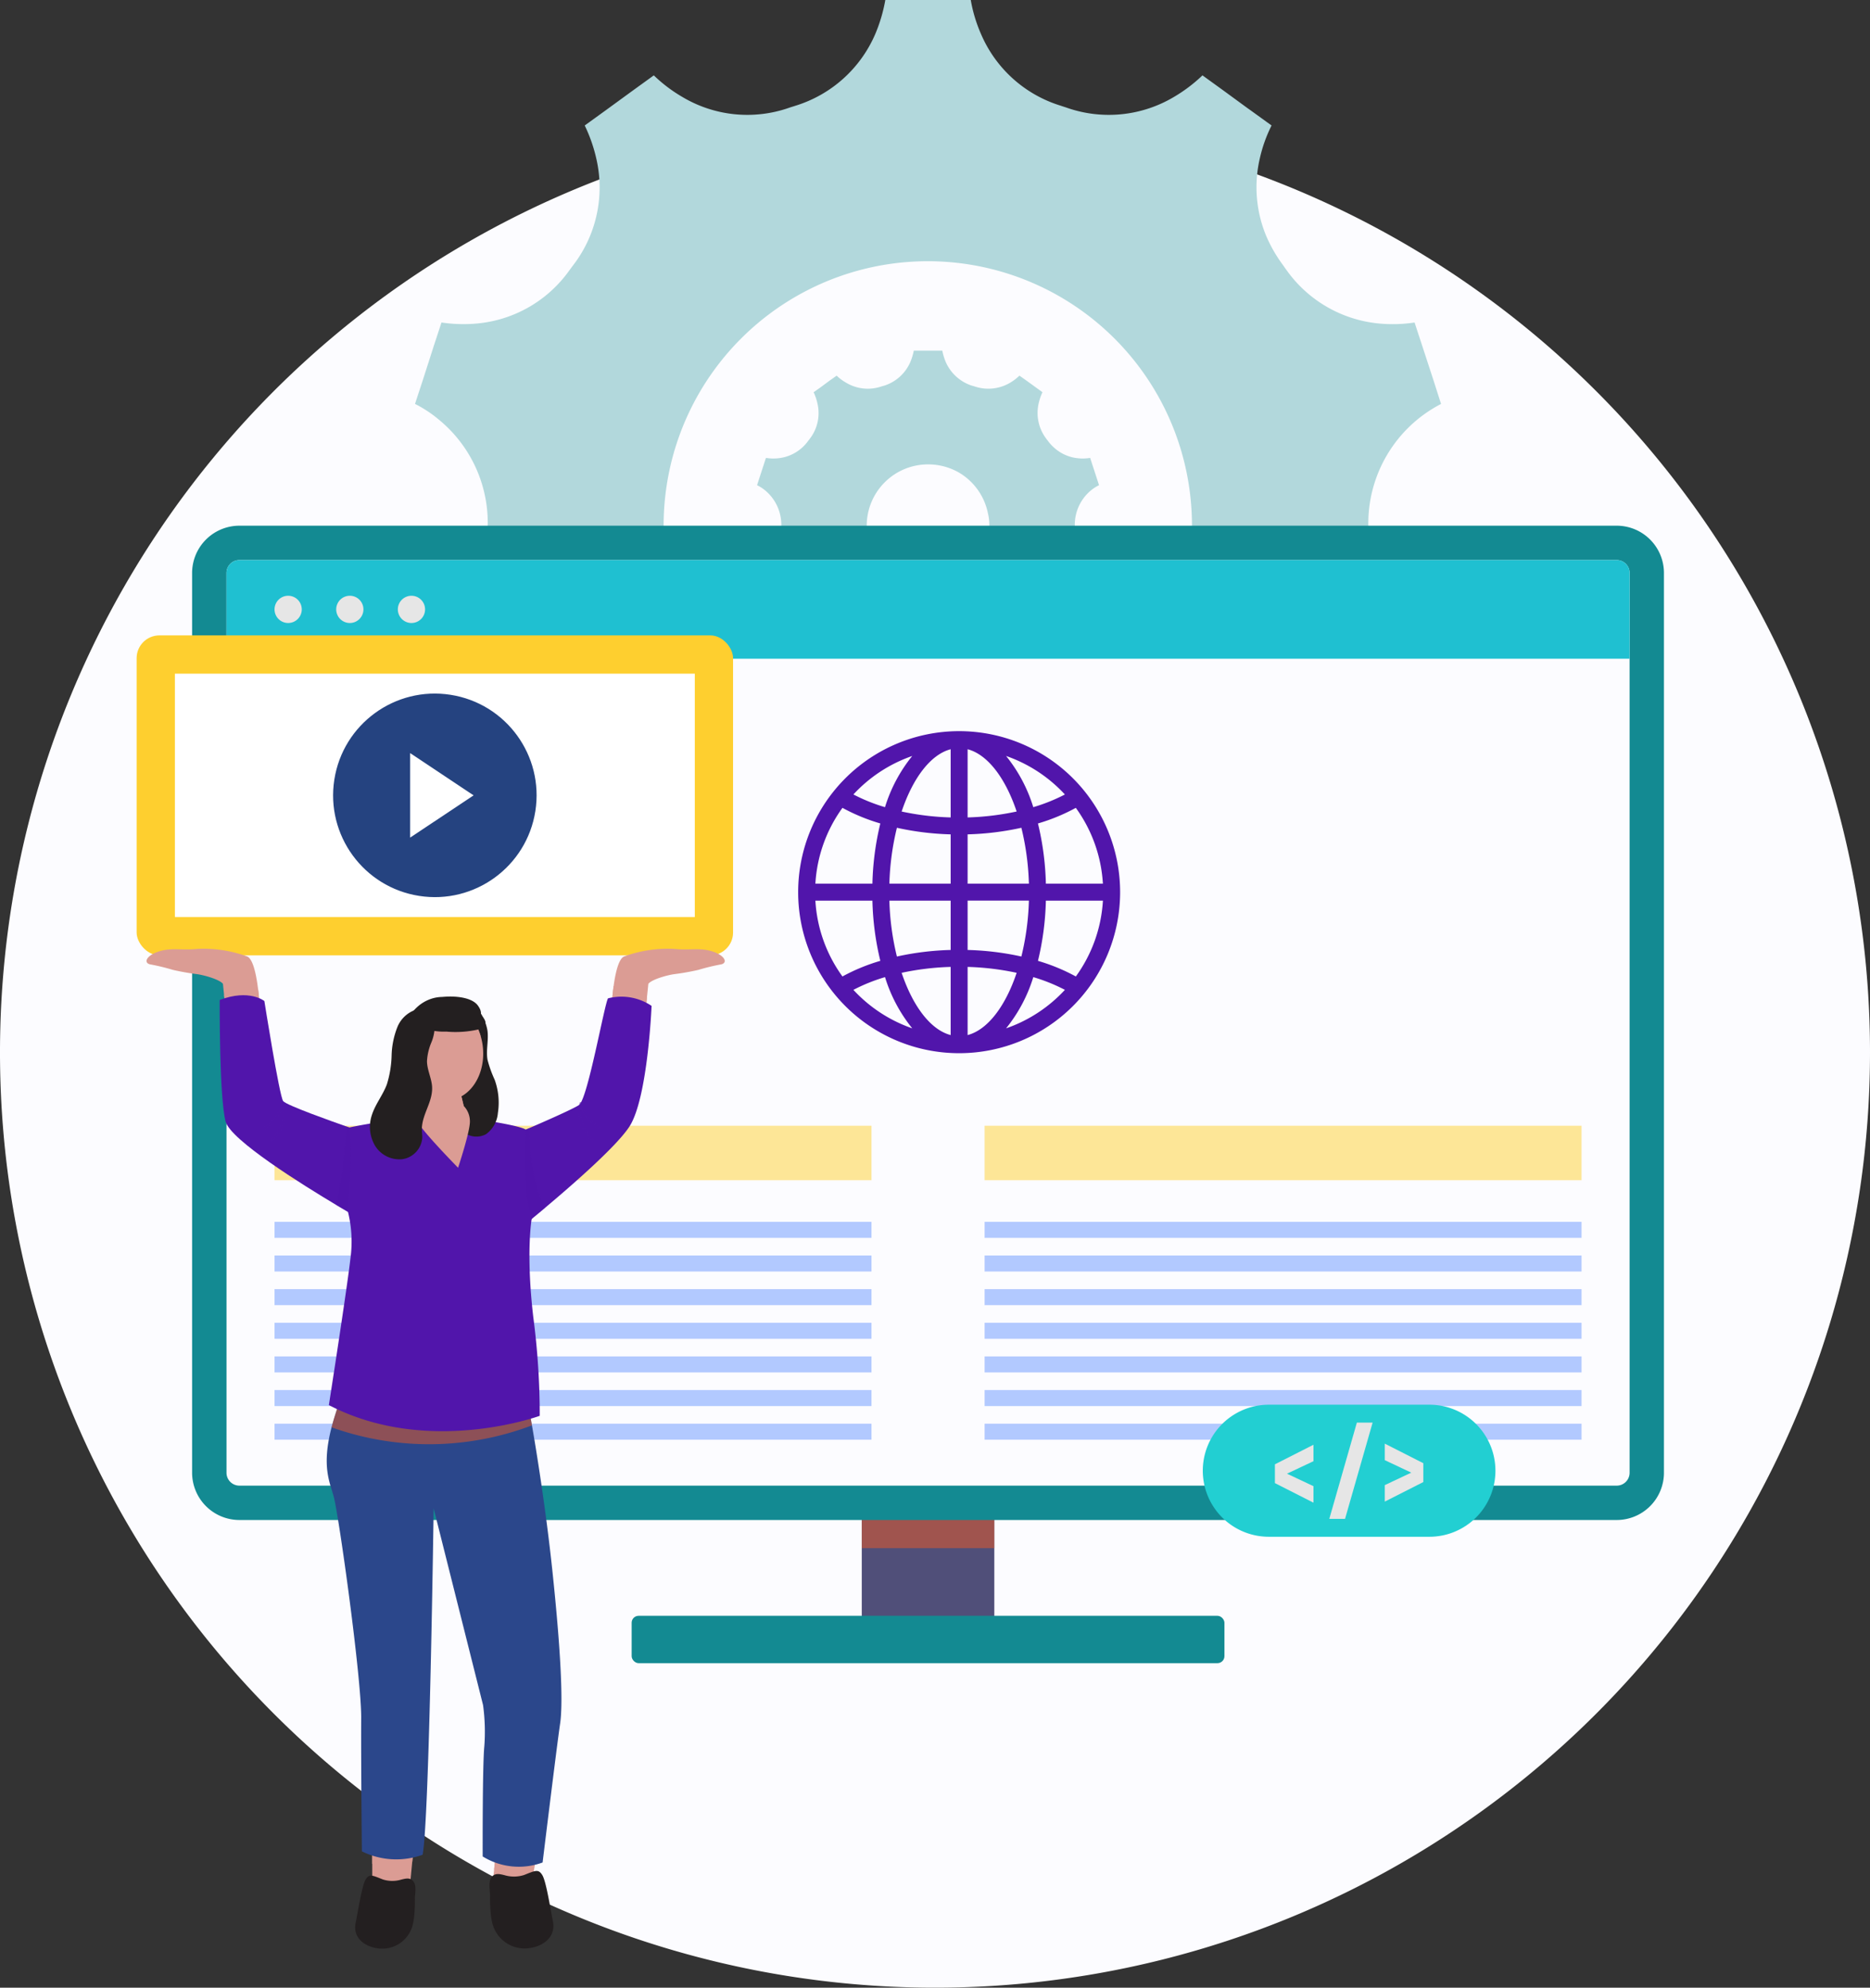
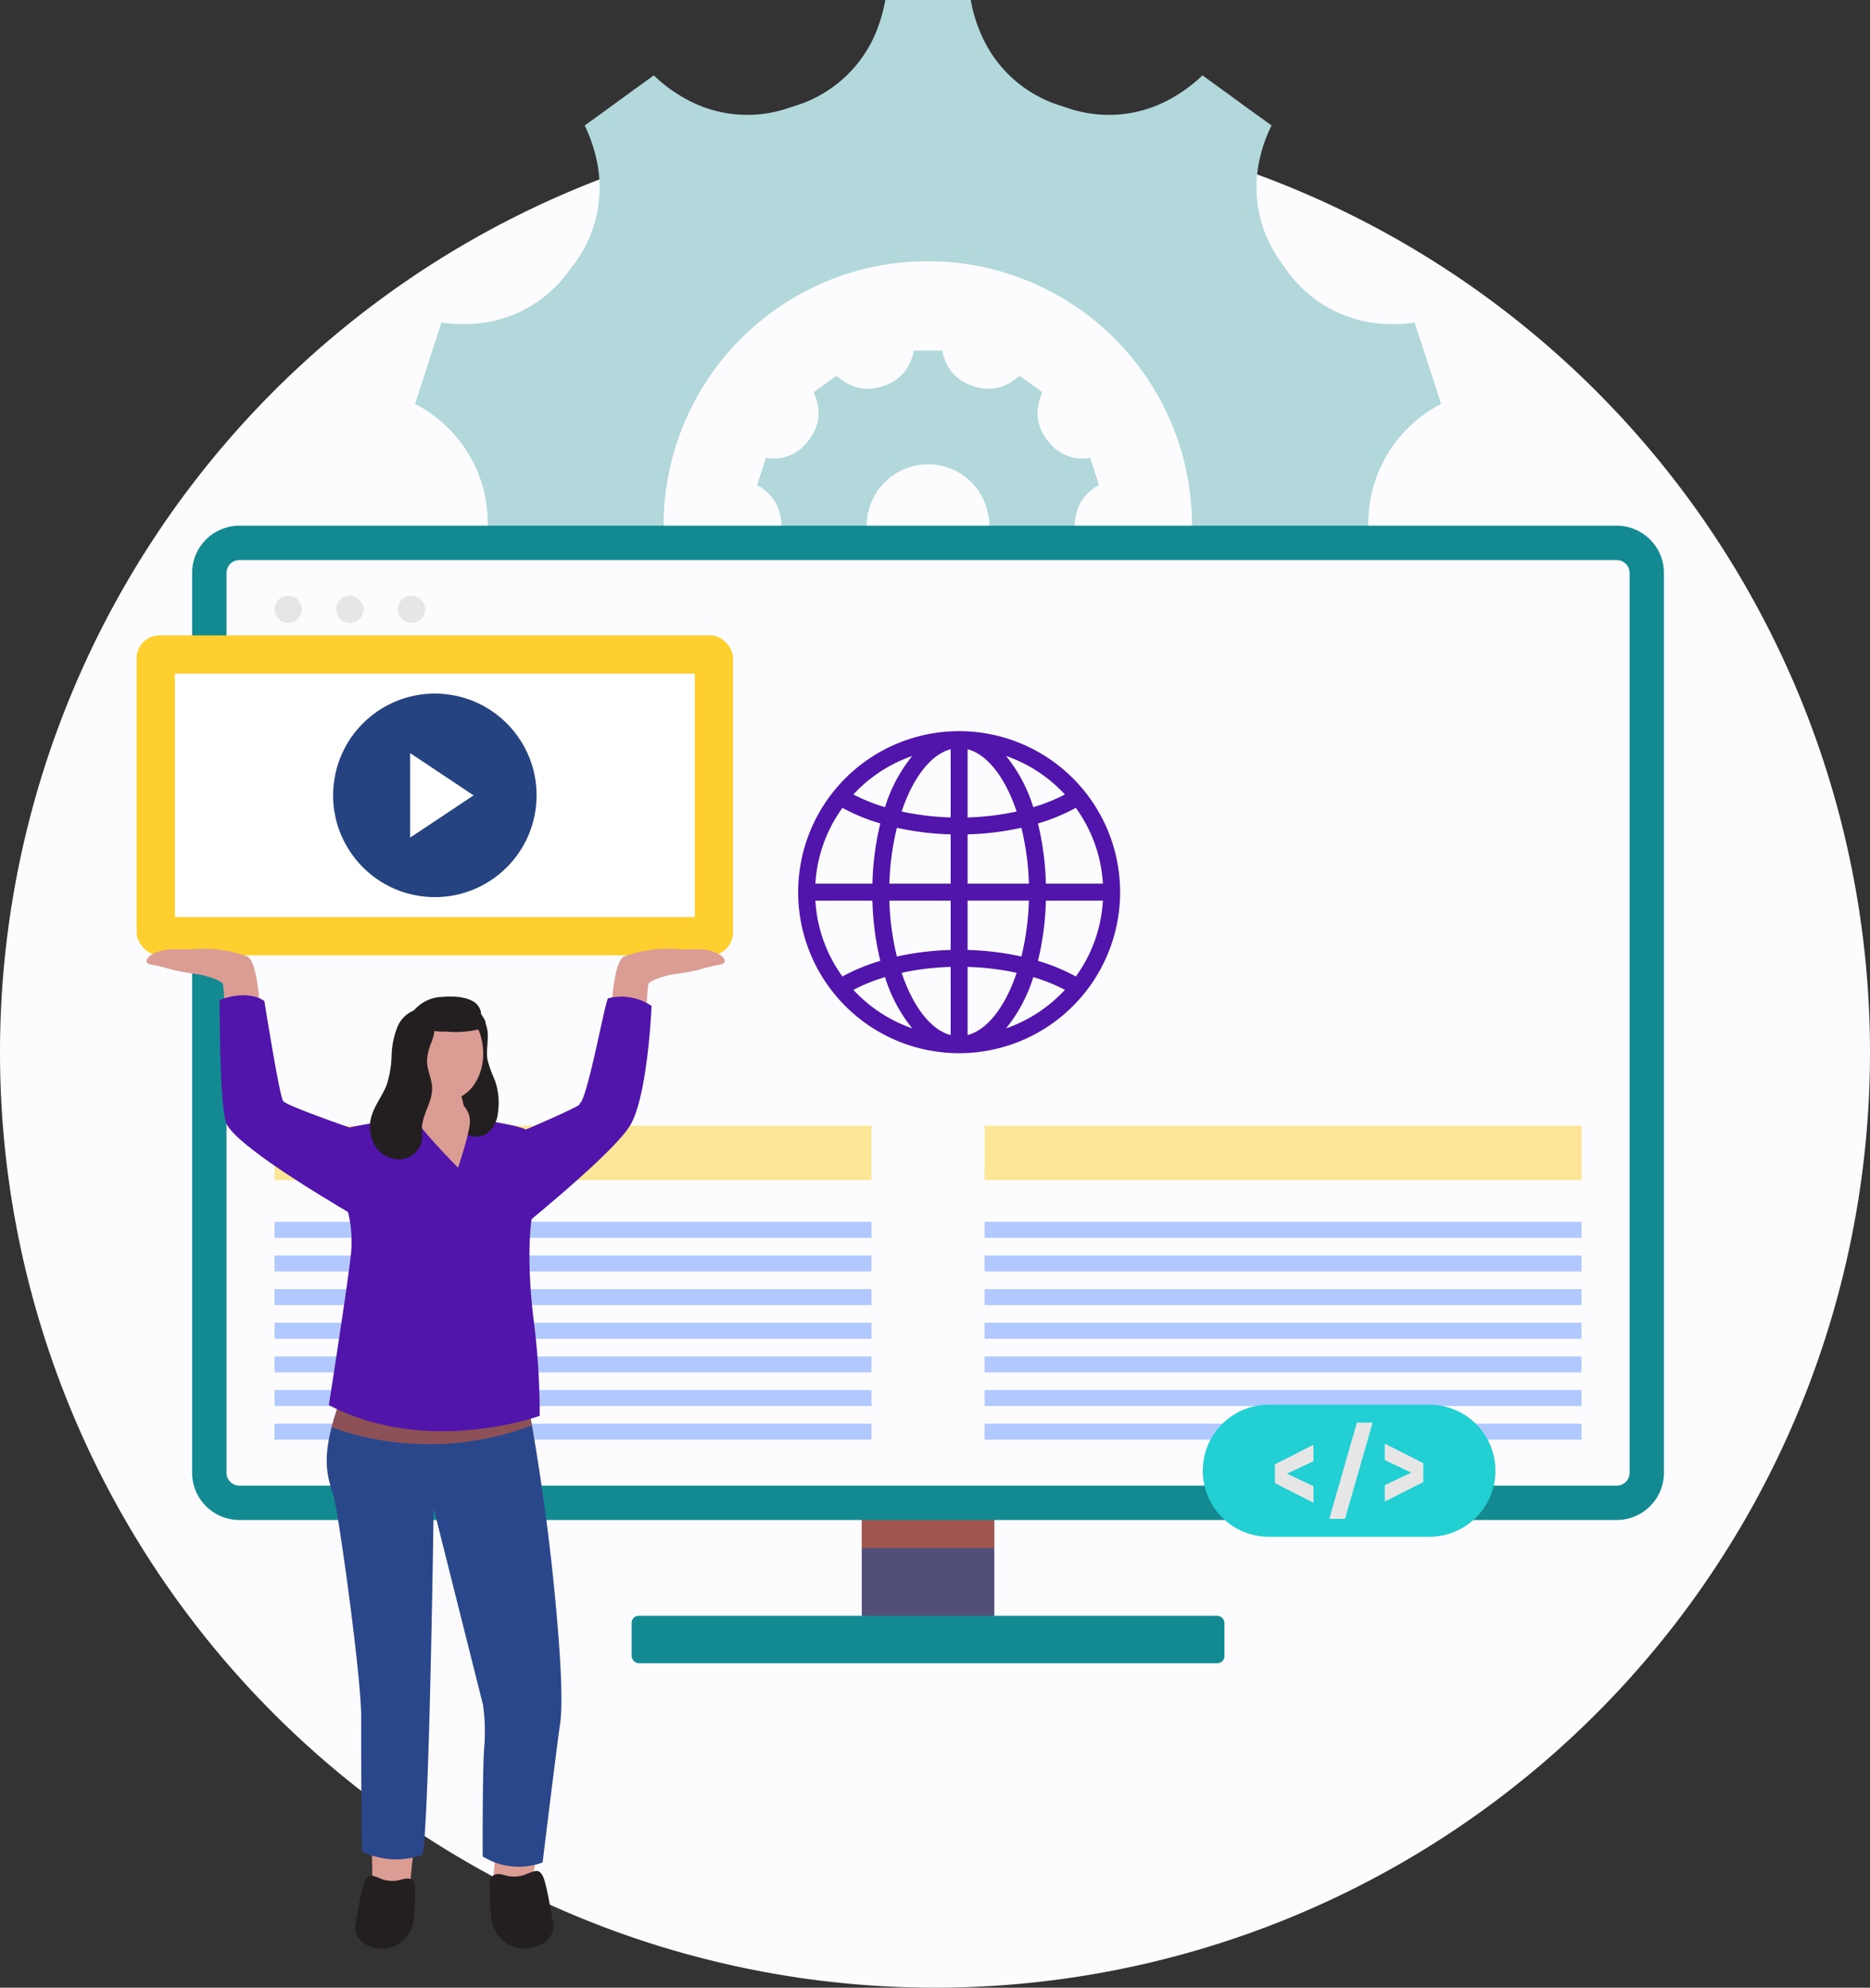
<svg xmlns="http://www.w3.org/2000/svg" width="328.31" height="348.872" viewBox="0 0 328.31 348.872">
  <rect x="0" y="0" width="328.31" height="348.872" fill="#333333" stroke="none" />
  <g id="Grupo_16048" data-name="Grupo 16048" transform="translate(6503.083 -3666.452)">
    <path id="Trazado_13582" data-name="Trazado 13582" d="M602.733,203.9A164.155,164.155,0,1,1,438.579,39.743,164.153,164.153,0,0,1,602.733,203.9Z" transform="translate(-6777.506 3647.271)" fill="#fcfcff" />
    <g id="Grupo_15769" data-name="Grupo 15769" transform="translate(-6479.095 3666.452)">
      <g id="Grupo_15752" data-name="Grupo 15752" transform="translate(48.874 0)">
        <g id="Grupo_15751" data-name="Grupo 15751" transform="translate(0 0)">
          <path id="Trazado_13539" data-name="Trazado 13539" d="M444.516,296.179V296a23.6,23.6,0,0,1,12.768-21.279l-1.348-4.221-1.915-5.853-1.383-4.219a25.652,25.652,0,0,1-6.243.176,22.505,22.505,0,0,1-16.279-9.434c-.248-.319-.461-.674-.709-.993a24.87,24.87,0,0,1-2.873-5.073,22.256,22.256,0,0,1-1.1-13.336,25.141,25.141,0,0,1,2.094-5.922l-3.583-2.589-.745-.531-4.221-3.086-3.582-2.589a27.138,27.138,0,0,1-4.965,3.761,22.339,22.339,0,0,1-18.763,1.949c-.39-.142-.78-.248-1.17-.39a22.343,22.343,0,0,1-13.974-12.556,25.871,25.871,0,0,1-1.809-5.994h-15a27.522,27.522,0,0,1-1.773,5.994,22.434,22.434,0,0,1-13.974,12.556c-.425.142-.816.248-1.206.39a22.258,22.258,0,0,1-18.727-1.949,25.963,25.963,0,0,1-4.965-3.761l-3.582,2.589-4.965,3.618-3.583,2.589A26.877,26.877,0,0,1,309,231.769a22.374,22.374,0,0,1-3.937,18.409c-.248.318-.5.673-.745.993A22.371,22.371,0,0,1,288.07,260.6a26.01,26.01,0,0,1-6.278-.176l-1.383,4.219-1.879,5.853-1.383,4.221a21.344,21.344,0,0,1,4.15,2.731A23.432,23.432,0,0,1,289.914,296v.179a23.432,23.432,0,0,1-8.617,18.548,21.344,21.344,0,0,1-4.15,2.731l1.383,4.221,1.879,5.816,1.383,4.222a27.939,27.939,0,0,1,6.278-.142,22.261,22.261,0,0,1,16.244,9.434,1.265,1.265,0,0,1,.248.355,7.738,7.738,0,0,1,.5.637A22.372,22.372,0,0,1,309,360.409a27.447,27.447,0,0,1-.922,3.158,19.487,19.487,0,0,1-1.136,2.766l3.583,2.589,4.965,3.618,3.582,2.589a26.038,26.038,0,0,1,4.965-3.8,22.376,22.376,0,0,1,18.727-1.915c.39.142.781.248,1.206.39a22.332,22.332,0,0,1,13.974,12.556,26.96,26.96,0,0,1,1.773,5.994h15a25.368,25.368,0,0,1,1.809-5.994A22.242,22.242,0,0,1,390.5,369.808c.39-.142.78-.248,1.206-.39a22.39,22.39,0,0,1,18.727,1.915,27.219,27.219,0,0,1,4.965,3.8l3.582-2.589,4.965-3.618,3.583-2.589a26.339,26.339,0,0,1-2.094-5.923A22.519,22.519,0,0,1,429.406,342c.248-.354.461-.673.709-.993a22.4,22.4,0,0,1,16.279-9.434,27.561,27.561,0,0,1,6.243.142l1.383-4.222,1.915-5.816,1.348-4.221a23.6,23.6,0,0,1-12.768-21.279Zm-77.282,46.249a46.379,46.379,0,1,1,46.319-46.356A46.142,46.142,0,0,1,367.233,342.428Z" transform="translate(-277.146 -203.822)" fill="#b2d8dc" />
          <path id="Trazado_13540" data-name="Trazado 13540" d="M381.635,284.479v-.036a7.842,7.842,0,0,1,2.872-6.207,7.551,7.551,0,0,1,1.383-.887l-.461-1.418-.637-1.951-.461-1.419a7.767,7.767,0,0,1-2.058.07,7.315,7.315,0,0,1-4.327-1.915,7.473,7.473,0,0,1-1.1-1.24,1.985,1.985,0,0,1-.248-.319,7.469,7.469,0,0,1-1.312-6.137,9.343,9.343,0,0,1,.673-1.986l-1.17-.851-.248-.178-1.419-1.028-1.206-.851a8.946,8.946,0,0,1-1.631,1.242,7.5,7.5,0,0,1-6.277.637c-.107-.036-.249-.07-.391-.106a7.557,7.557,0,0,1-4.646-4.186,10.316,10.316,0,0,1-.6-1.985h-5a10.312,10.312,0,0,1-.6,1.985,7.464,7.464,0,0,1-4.646,4.186c-.142.036-.284.07-.391.106a7.4,7.4,0,0,1-6.241-.637,8.162,8.162,0,0,1-1.667-1.242l-1.206.851-1.631,1.206-1.206.851a9.279,9.279,0,0,1,.673,1.986,7.342,7.342,0,0,1-1.312,6.137,1.986,1.986,0,0,1-.248.319,7.405,7.405,0,0,1-5.392,3.155,7.972,7.972,0,0,1-2.092-.07l-.461,1.419-.637,1.951-.461,1.418a7.549,7.549,0,0,1,1.383.887,7.842,7.842,0,0,1,2.872,6.207v.036a7.842,7.842,0,0,1-2.872,6.207,7.618,7.618,0,0,1-1.383.887l.461,1.418.637,1.951.461,1.383a10.157,10.157,0,0,1,2.092-.036,7.293,7.293,0,0,1,5.392,3.158l.106.106c.036.072.106.142.142.212a7.342,7.342,0,0,1,1.312,6.137,9.244,9.244,0,0,1-.673,1.985l1.206.852,1.631,1.206.071.036,1.134.815a8.114,8.114,0,0,1,1.667-1.24,7.4,7.4,0,0,1,6.241-.64c.107.036.249.072.391.107a7.465,7.465,0,0,1,4.646,4.185,9.923,9.923,0,0,1,.6,2.022h5a9.927,9.927,0,0,1,.6-2.022,7.559,7.559,0,0,1,4.646-4.185l.425-.107a7.431,7.431,0,0,1,6.243.64,8.887,8.887,0,0,1,1.631,1.24l1.206-.851,1.667-1.206,1.17-.852a9.308,9.308,0,0,1-.673-1.985,7.469,7.469,0,0,1,1.312-6.137,1.923,1.923,0,0,1,.248-.318,7.362,7.362,0,0,1,5.426-3.158,9.876,9.876,0,0,1,2.058.036l.461-1.383.637-1.951.461-1.418a7.619,7.619,0,0,1-1.383-.887A7.842,7.842,0,0,1,381.635,284.479Zm-25.749,10.747a9.079,9.079,0,0,1-2.2-.249,10.728,10.728,0,0,1-8.583-10.534A10.77,10.77,0,0,1,355.886,273.7a10.9,10.9,0,0,1,5.319,1.383,10.75,10.75,0,0,1,5.179,7.2,8.8,8.8,0,0,1,.248,2.164A10.77,10.77,0,0,1,355.886,295.226Z" transform="translate(-265.799 -192.193)" fill="#b2d8dc" />
        </g>
      </g>
      <g id="Grupo_15761" data-name="Grupo 15761" transform="translate(9.739 92.268)">
        <g id="Grupo_15760" data-name="Grupo 15760">
          <rect id="Rectángulo_2785" data-name="Rectángulo 2785" width="23.271" height="35.587" transform="translate(117.571 161.67)" fill="#504f79" />
          <rect id="Rectángulo_2786" data-name="Rectángulo 2786" width="23.271" height="17.793" transform="translate(117.571 161.67)" fill="#f15a24" opacity="0.5" style="mix-blend-mode: multiply;isolation: isolate" />
          <path id="Trazado_13541" data-name="Trazado 13541" d="M399.307,195.709V353.627a8.3,8.3,0,0,1-8.291,8.3H149.2a8.31,8.31,0,0,1-8.3-8.3V195.709a8.311,8.311,0,0,1,8.3-8.3H391.017A8.3,8.3,0,0,1,399.307,195.709Z" transform="translate(-140.9 -187.408)" fill="#138a92" />
          <path id="Trazado_13542" data-name="Trazado 13542" d="M392.135,194.569V352.487a2.263,2.263,0,0,1-2.26,2.269H148.058a2.263,2.263,0,0,1-2.26-2.269V194.569a2.268,2.268,0,0,1,2.26-2.27H389.875A2.268,2.268,0,0,1,392.135,194.569Z" transform="translate(-139.759 -186.268)" fill="#fcfcff" />
          <rect id="Rectángulo_2787" data-name="Rectángulo 2787" width="104.074" height="8.312" rx="1.223" transform="translate(77.169 191.333)" fill="#138a92" />
-           <path id="Trazado_13543" data-name="Trazado 13543" d="M392.135,194.569v15.046H145.8V194.569a2.268,2.268,0,0,1,2.26-2.27H389.875A2.268,2.268,0,0,1,392.135,194.569Z" transform="translate(-139.759 -186.268)" fill="#1fc0d1" />
          <g id="Grupo_15753" data-name="Grupo 15753" transform="translate(14.474 12.299)">
            <path id="Trazado_13544" data-name="Trazado 13544" d="M157.418,199.773a2.39,2.39,0,1,1-2.39-2.39A2.389,2.389,0,0,1,157.418,199.773Z" transform="translate(-152.639 -197.383)" fill="#e6e6e6" />
            <path id="Trazado_13545" data-name="Trazado 13545" d="M166.2,199.773a2.39,2.39,0,1,1-2.39-2.39A2.389,2.389,0,0,1,166.2,199.773Z" transform="translate(-150.594 -197.383)" fill="#e6e6e6" />
            <path id="Trazado_13546" data-name="Trazado 13546" d="M174.975,199.773a2.39,2.39,0,1,1-2.39-2.39A2.388,2.388,0,0,1,174.975,199.773Z" transform="translate(-148.548 -197.383)" fill="#e6e6e6" />
          </g>
          <g id="Grupo_15756" data-name="Grupo 15756" transform="translate(14.474 105.319)" opacity="0.5" style="mix-blend-mode: multiply;isolation: isolate">
            <g id="Grupo_15755" data-name="Grupo 15755">
              <g id="Grupo_15754" data-name="Grupo 15754">
                <rect id="Rectángulo_2788" data-name="Rectángulo 2788" width="104.804" height="9.559" fill="#fecf2f" />
              </g>
              <rect id="Rectángulo_2789" data-name="Rectángulo 2789" width="104.804" height="2.812" transform="translate(0 16.869)" fill="#6795ff" />
              <rect id="Rectángulo_2790" data-name="Rectángulo 2790" width="104.804" height="2.811" transform="translate(0 22.773)" fill="#6795ff" />
              <rect id="Rectángulo_2791" data-name="Rectángulo 2791" width="104.804" height="2.812" transform="translate(0 28.677)" fill="#6795ff" />
              <rect id="Rectángulo_2792" data-name="Rectángulo 2792" width="104.804" height="2.812" transform="translate(0 34.581)" fill="#6795ff" />
              <rect id="Rectángulo_2793" data-name="Rectángulo 2793" width="104.804" height="2.812" transform="translate(0 40.486)" fill="#6795ff" />
              <rect id="Rectángulo_2794" data-name="Rectángulo 2794" width="104.804" height="2.812" transform="translate(0 46.39)" fill="#6795ff" />
              <rect id="Rectángulo_2795" data-name="Rectángulo 2795" width="104.804" height="2.812" transform="translate(0 52.294)" fill="#6795ff" />
            </g>
          </g>
          <g id="Grupo_15759" data-name="Grupo 15759" transform="translate(139.138 105.319)" opacity="0.5" style="mix-blend-mode: multiply;isolation: isolate">
            <g id="Grupo_15758" data-name="Grupo 15758">
              <g id="Grupo_15757" data-name="Grupo 15757">
                <rect id="Rectángulo_2796" data-name="Rectángulo 2796" width="104.804" height="9.559" fill="#fecf2f" />
              </g>
              <rect id="Rectángulo_2797" data-name="Rectángulo 2797" width="104.804" height="2.812" transform="translate(0 16.869)" fill="#6795ff" />
              <rect id="Rectángulo_2798" data-name="Rectángulo 2798" width="104.804" height="2.811" transform="translate(0 22.773)" fill="#6795ff" />
              <rect id="Rectángulo_2799" data-name="Rectángulo 2799" width="104.804" height="2.812" transform="translate(0 28.677)" fill="#6795ff" />
              <rect id="Rectángulo_2800" data-name="Rectángulo 2800" width="104.804" height="2.812" transform="translate(0 34.581)" fill="#6795ff" />
              <rect id="Rectángulo_2801" data-name="Rectángulo 2801" width="104.804" height="2.812" transform="translate(0 40.486)" fill="#6795ff" />
              <rect id="Rectángulo_2802" data-name="Rectángulo 2802" width="104.804" height="2.812" transform="translate(0 46.39)" fill="#6795ff" />
              <rect id="Rectángulo_2803" data-name="Rectángulo 2803" width="104.804" height="2.812" transform="translate(0 52.294)" fill="#6795ff" />
            </g>
          </g>
        </g>
      </g>
      <path id="Trazado_13547" data-name="Trazado 13547" d="M255.531,216.656l-.073,0-.073,0a28.262,28.262,0,1,0,.146,0Zm1.414,18.114a49.8,49.8,0,0,0,9.44-1.155,46.474,46.474,0,0,1,1.321,9.812h-10.76Zm0-2.975V219.83c3.528.925,6.646,5.075,8.61,10.928A46.966,46.966,0,0,1,256.946,231.8ZM253.97,219.83V231.8a46.953,46.953,0,0,1-8.609-1.037C247.326,224.905,250.443,220.755,253.97,219.83Zm0,14.94v8.657H243.211a46.4,46.4,0,0,1,1.321-9.812A49.778,49.778,0,0,0,253.97,234.771Zm-13.738,8.657H230.219a25.141,25.141,0,0,1,4.754-13.31,33.5,33.5,0,0,0,6.648,2.74A49.515,49.515,0,0,0,240.232,243.428Zm0,2.975a49.493,49.493,0,0,0,1.39,10.569,33.551,33.551,0,0,0-6.65,2.741,25.129,25.129,0,0,1-4.753-13.31Zm2.979,0H253.97v8.657a49.774,49.774,0,0,0-9.439,1.154A46.376,46.376,0,0,1,243.211,246.4Zm10.759,11.632V270c-3.528-.925-6.645-5.074-8.609-10.928A46.95,46.95,0,0,1,253.97,258.035ZM256.946,270V258.035a46.963,46.963,0,0,1,8.61,1.036C263.592,264.925,260.473,269.074,256.946,270Zm0-14.939V246.4h10.76a46.453,46.453,0,0,1-1.321,9.811A49.8,49.8,0,0,0,256.946,255.06Zm13.739-8.657H280.7a25.129,25.129,0,0,1-4.753,13.31,33.581,33.581,0,0,0-6.65-2.741A49.493,49.493,0,0,0,270.685,246.4Zm0-2.975a49.515,49.515,0,0,0-1.39-10.571,33.495,33.495,0,0,0,6.648-2.74,25.129,25.129,0,0,1,4.753,13.31Zm3.338-15.657A31.1,31.1,0,0,1,268.476,230a26.743,26.743,0,0,0-4.777-8.989A25.355,25.355,0,0,1,274.023,227.771Zm-26.8-6.756A26.746,26.746,0,0,0,242.441,230a31.18,31.18,0,0,1-5.547-2.233A25.351,25.351,0,0,1,247.219,221.015Zm-10.326,41.046a30.97,30.97,0,0,1,5.549-2.234,26.724,26.724,0,0,0,4.782,8.992A25.365,25.365,0,0,1,236.892,262.061Zm26.8,6.758a26.722,26.722,0,0,0,4.78-8.992,30.946,30.946,0,0,1,5.55,2.234A25.373,25.373,0,0,1,263.7,268.819Z" transform="translate(-111.053 -88.326)" fill="#5115ab" />
      <g id="Grupo_15766" data-name="Grupo 15766" transform="translate(0 111.522)">
        <rect id="Rectángulo_2804" data-name="Rectángulo 2804" width="104.714" height="56.15" rx="4" transform="translate(104.714 56.15) rotate(180)" fill="#fecf2f" />
        <path id="Trazado_13548" data-name="Trazado 13548" d="M166.55,374.859v6.9c1.947.887,6.64.531,6.64.531l.382-4.053.319-3.382Z" transform="translate(-125.185 -162.985)" fill="#db9c94" />
        <path id="Trazado_13549" data-name="Trazado 13549" d="M166.55,374.859v3.734a14.333,14.333,0,0,0,7.022-.351l.319-3.382Z" transform="translate(-125.185 -162.985)" fill="#db9c94" style="mix-blend-mode: multiply;isolation: isolate" />
        <path id="Trazado_13550" data-name="Trazado 13550" d="M183.733,382.065l4.013,1.34,3.069-2.266.145-1.16.462-3.708.335-2.686s-7.458-.85-7.27-.566a13.875,13.875,0,0,1-.1,2.364c-.12,1.449-.3,3.282-.44,4.661C183.824,381.219,183.733,382.065,183.733,382.065Z" transform="translate(-121.181 -163.427)" fill="#db9c94" />
        <path id="Trazado_13551" data-name="Trazado 13551" d="M183.905,379.587a16.134,16.134,0,0,0,7.016-.065l.462-3.708-7.038-.888C184.226,376.375,184.044,378.208,183.905,379.587Z" transform="translate(-121.141 -162.969)" fill="#db9c94" style="mix-blend-mode: multiply;isolation: isolate" />
        <path id="Trazado_13552" data-name="Trazado 13552" d="M168.252,392.353a5.507,5.507,0,0,0,6-4.26,11.576,11.576,0,0,0,.207-1.212l0,0a25.9,25.9,0,0,0,.143-3.256c0-.908.383-2.378-.361-3.157-.559-.581-1.266-.381-1.969-.219a5.506,5.506,0,0,1-3.3-.009c-1.907-.761-2.359-1-2.988-.033s-1.247,4.928-1.767,7.594c-.006.038-.014.075-.021.111C163.672,390.572,165.911,392.1,168.252,392.353Z" transform="translate(-125.751 -161.887)" fill="#231f20" />
        <path id="Trazado_13554" data-name="Trazado 13554" d="M190.08,392.469a5.842,5.842,0,0,1-6.365-4.52,12.227,12.227,0,0,1-.219-1.286l0,0a27.421,27.421,0,0,1-.153-3.455c0-.963-.407-2.524.385-3.35.592-.616,1.343-.4,2.089-.232a5.844,5.844,0,0,0,3.5-.01c2.025-.806,2.5-1.058,3.17-.035s1.323,5.229,1.874,8.058l.023.117C194.941,390.58,192.565,392.2,190.08,392.469Z" transform="translate(-121.296 -162.042)" fill="#231f20" />
        <path id="Trazado_13556" data-name="Trazado 13556" d="M161.3,329.2c.9,3.317,4.873,31.777,4.823,38.889s.118,23.357.118,23.357a13.639,13.639,0,0,0,10.664.6c1.2-6.24,1.935-60.8,1.935-60.8l8.677,34.532a34.7,34.7,0,0,1,.221,7.235c-.339,3.382-.289,19.329-.289,19.329a12.048,12.048,0,0,0,10.522,1.057s2.489-20.437,3.073-24.363.042-13.632-1.371-26.965c-1.122-10.608-2.84-21.272-3.573-25.391-.186-1.059-.309-1.684-.339-1.766l-9.641.55-22.923-5.15a54.06,54.06,0,0,0-2.281,6.712C159.139,323.914,160.6,326.592,161.3,329.2Z" transform="translate(-126.695 -178.025)" fill="#2b478b" />
        <path id="Trazado_13557" data-name="Trazado 13557" d="M160.759,317.024a50.938,50.938,0,0,0,35.184-.346c-.186-1.059-.31-1.684-.339-1.766l-9.641.55-22.923-5.15A54.061,54.061,0,0,0,160.759,317.024Z" transform="translate(-126.534 -178.025)" fill="#f15a24" opacity="0.5" style="mix-blend-mode: multiply;isolation: isolate" />
        <path id="Trazado_13558" data-name="Trazado 13558" d="M154.247,257.573l-5.854,1.7-.317-3.059-.25-2.417c-.566-.756-3.21-1.512-4.531-1.7a42.238,42.238,0,0,1-4.25-.751,37.815,37.815,0,0,0-3.87-.944c-1.322-.189-.944-1.512,1.322-2.266s3.965-.189,6.8-.472a22.33,22.33,0,0,1,8.78,1.322c.99.418,1.549,2.991,1.85,5.214h0C154.172,256,154.247,257.573,154.247,257.573Z" transform="translate(-132.673 -192.636)" fill="#db9c94" />
        <path id="Trazado_13559" data-name="Trazado 13559" d="M151.674,256.224l-5.854,1.7-.365-3.525c1.344-.771,4.14-1.007,5.968-1.007h0A24.491,24.491,0,0,1,151.674,256.224Z" transform="translate(-130.1 -191.288)" fill="#db9c94" style="mix-blend-mode: multiply;isolation: isolate" />
        <path id="Trazado_13560" data-name="Trazado 13560" d="M200.657,257.573l5.854,1.7.317-3.059.25-2.417c.566-.756,3.21-1.512,4.531-1.7a42.155,42.155,0,0,0,4.249-.751,37.914,37.914,0,0,1,3.872-.944c1.322-.189.944-1.512-1.322-2.266s-3.965-.189-6.8-.472a22.329,22.329,0,0,0-8.78,1.322c-.99.418-1.549,2.991-1.85,5.214h0C200.732,256,200.657,257.573,200.657,257.573Z" transform="translate(-117.237 -192.636)" fill="#db9c94" />
        <path id="Trazado_13561" data-name="Trazado 13561" d="M200.657,256.327l5.854,1.7.317-3.059a14.316,14.316,0,0,0-5.848-2.018h0C200.732,254.752,200.657,256.327,200.657,256.327Z" transform="translate(-117.237 -191.391)" fill="#db9c94" style="mix-blend-mode: multiply;isolation: isolate" />
        <path id="Trazado_13562" data-name="Trazado 13562" d="M186.107,280.055l2.832,14.257s1.378-1.11,3.392-2.8c4.625-3.879,12.594-10.806,14.832-14.294,3.211-5,3.872-21.151,3.872-21.151a9.5,9.5,0,0,0-7.648-1.322c-.661,1.133-3.588,17.752-5.1,18.728-1.249.806-6.823,3.226-8.715,4.042l-.634.27Z" transform="translate(-120.628 -191.04)" fill="#5115ab" />
        <path id="Trazado_13563" data-name="Trazado 13563" d="M186.107,275.7l2.832,14.257s1.378-1.11,3.392-2.8c-2.505-5.279-2.768-11.482-2.758-14l-.634.27Z" transform="translate(-120.628 -186.681)" fill="#5115ab" opacity="0.5" style="mix-blend-mode: multiply;isolation: isolate" />
        <path id="Trazado_13564" data-name="Trazado 13564" d="M145.87,276.42c.866,3.243,13.492,11.1,19.428,14.644,1.845,1.1,3.044,1.785,3.044,1.785l3.4-13.6-4.155-1.794s-.2-.069-.551-.192c-2.231-.778-10.49-3.7-11.063-4.434-.661-.85-3.3-17.563-3.3-17.563s-2.644-2.171-7.837-.189C144.831,255.081,144.736,272.171,145.87,276.42Z" transform="translate(-130.246 -191.088)" fill="#5115ab" />
        <path id="Trazado_13565" data-name="Trazado 13565" d="M161.43,286.715c1.845,1.1,3.044,1.785,3.044,1.785l3.4-13.6-4.155-1.794s-.2-.069-.551-.192A91.436,91.436,0,0,1,161.43,286.715Z" transform="translate(-126.378 -186.738)" fill="#5115ab" opacity="0.5" style="mix-blend-mode: multiply;isolation: isolate" />
        <path id="Trazado_13566" data-name="Trazado 13566" d="M183.793,271.858c.756-.377,10.2,1.133,11.141,1.889,0,0-.655,10.657,1.046,15.673,0,0-1.046,5.856.277,17.186a132.092,132.092,0,0,1,1.133,17.374s-19.641,7.176-37.015-1.889c0,0,3.211-20.584,3.778-25.682a21.718,21.718,0,0,0-.424-8.222s.8-10.286.234-14.818c0,0,7.932-1.7,12.464-1.51S183.793,271.858,183.793,271.858Z" transform="translate(-126.623 -186.999)" fill="#5115ab" />
        <g id="Grupo_15763" data-name="Grupo 15763" transform="translate(77.591 81.914)" opacity="0.5" style="mix-blend-mode: multiply;isolation: isolate">
          <g id="Grupo_15762" data-name="Grupo 15762">
            <path id="Trazado_13567" data-name="Trazado 13567" d="M198.422,276.306a.189.189,0,0,0,.127-.329,6.462,6.462,0,0,1-2.217-5.5,8.606,8.606,0,0,0,3.187,3.71.189.189,0,0,0,.2-.321c-.027-.017-2.708-1.71-3.251-4.255a.189.189,0,0,0-.365-.015,6.805,6.805,0,0,0,2.195,6.666A.189.189,0,0,0,198.422,276.306Z" transform="translate(-195.93 -269.458)" fill="#5115ab" />
          </g>
        </g>
        <g id="Grupo_15765" data-name="Grupo 15765" transform="translate(22.273 81.914)" opacity="0.5" style="mix-blend-mode: multiply;isolation: isolate">
          <g id="Grupo_15764" data-name="Grupo 15764">
            <path id="Trazado_13568" data-name="Trazado 13568" d="M152.451,276.306a.189.189,0,0,0,.126-.048,6.805,6.805,0,0,0,2.195-6.666.186.186,0,0,0-.189-.134.189.189,0,0,0-.176.149c-.543,2.545-3.224,4.238-3.251,4.255a.187.187,0,0,0-.06.259.19.19,0,0,0,.26.062,8.611,8.611,0,0,0,3.185-3.708,6.467,6.467,0,0,1-2.216,5.5.189.189,0,0,0,.127.329Z" transform="translate(-151.066 -269.458)" fill="#5115ab" />
          </g>
        </g>
        <path id="Trazado_13569" data-name="Trazado 13569" d="M178.9,261.195c-.424-1.464-.424-5.364,1.78-5.53,1.92-.145,3.208,3.165,3.364,4.64.174,1.642-.291,3.316-.011,4.942a20.549,20.549,0,0,0,1.244,3.476,11.8,11.8,0,0,1,.577,5.859,5.1,5.1,0,0,1-2.078,3.72,3.58,3.58,0,0,1-4.186-.576,4.344,4.344,0,0,1-1.058-4.2A31.254,31.254,0,0,1,180.211,270a6.95,6.95,0,0,0,.433-3.726C180.358,264.5,179.4,262.917,178.9,261.195Z" transform="translate(-122.429 -190.759)" fill="#231f20" />
        <path id="Trazado_13570" data-name="Trazado 13570" d="M181.156,270.036a3.89,3.89,0,0,1,1.09,2.673c.063,1.762-2.078,8.183-2.078,8.183s-6.433-6.547-7.056-8.058-.335-2.418.4-2.814S181.156,270.036,181.156,270.036Z" transform="translate(-123.735 -187.453)" fill="#db9c94" />
        <path id="Trazado_13571" data-name="Trazado 13571" d="M178.65,273.981l.488.053a1.436,1.436,0,0,1,.211.063,14.514,14.514,0,0,1,1.852-1.2c.031-.016.062-.03.092-.043l.094-.39-.234-.988-1.148-4.794-6.209-.52-.215,2.821-.208,1.9,4.71,3.211A1.764,1.764,0,0,1,178.65,273.981Z" transform="translate(-123.595 -188.313)" fill="#db9c94" />
        <path id="Trazado_13572" data-name="Trazado 13572" d="M180.976,270.9a9.743,9.743,0,0,1-7.434-1.916l.215-2.821,6.209.52,1.01,4.217Z" transform="translate(-123.555 -188.313)" fill="#db9c94" style="mix-blend-mode: multiply;isolation: isolate" />
        <path id="Trazado_13573" data-name="Trazado 13573" d="M184.834,263.457c.26,3.653-1.338,6.895-3.8,8.251h0a5.371,5.371,0,0,1-2.21.66,5.962,5.962,0,0,1-4.735-2.006,7.327,7.327,0,0,1-.65-.785,8.727,8.727,0,0,1-.884-1.48,8.843,8.843,0,0,1-.44-1.115,10.246,10.246,0,0,1-.5-2.512.407.407,0,0,1-.007-.068c-.014-.16-.019-.316-.023-.472,0-.039,0-.076,0-.116a9.425,9.425,0,0,1,1.83-5.925c.022-.033.049-.063.067-.091a6.439,6.439,0,0,1,2.081-1.732,5.361,5.361,0,0,1,2.058-.578,5.9,5.9,0,0,1,4.636,1.907,8.613,8.613,0,0,1,1.729,2.578,9.734,9.734,0,0,1,.435,1.171A10.568,10.568,0,0,1,184.834,263.457Z" transform="translate(-124.015 -190.802)" fill="#db9c94" />
        <path id="Trazado_13574" data-name="Trazado 13574" d="M184.064,260.781a17.828,17.828,0,0,1-10.646-1.161l-.359-2.092-.012-.085.081-.006,8.774-.4A9,9,0,0,1,184.064,260.781Z" transform="translate(-123.671 -190.44)" fill="#db9c94" style="mix-blend-mode: multiply;isolation: isolate" />
        <path id="Trazado_13575" data-name="Trazado 13575" d="M184.136,260.218a17.913,17.913,0,0,1-5.59.37l0,0a10.8,10.8,0,0,1-2.845-.259,6.963,6.963,0,0,1-.841-.242,2.23,2.23,0,0,1-.207.441,3.826,3.826,0,0,1-2.02,1.464s-.011.245,0,.623a10.869,10.869,0,0,0,.112,1.411c.018.107.037.218.059.326a10.543,10.543,0,0,0,1.411,2.862l-1.5,1.132-.1.074a6.836,6.836,0,0,1-.592-1.17c-.2-.5-.406-1.053-.563-1.513-.2-.594-.337-1.041-.337-1.041-.027-.134-.055-.274-.079-.409-.053-.281-.092-.56-.121-.836-.416-4.2,1.79-7.482,4.8-8.561a6.409,6.409,0,0,1,2.141-.387.305.305,0,0,0,.036-.006c2.616-.237,5.213.194,6.175,1.5.813,1.1.492,1.662.492,1.662S186.754,259.4,184.136,260.218Z" transform="translate(-124.177 -191.046)" fill="#231f20" />
        <path id="Trazado_13576" data-name="Trazado 13576" d="M176.26,265.795c.115,1.211.635,2.367.82,3.578.441,2.9-1.721,5.131-1.746,7.939,0,.512.088,1.02.073,1.531a4.106,4.106,0,0,1-3.528,3.737,5.024,5.024,0,0,1-4.745-2.343,6.516,6.516,0,0,1-.583-5.382c.6-1.921,1.946-3.531,2.644-5.419a18.611,18.611,0,0,0,.83-5.052,14.569,14.569,0,0,1,1.018-5.006,5.314,5.314,0,0,1,3.764-3.185c1.483-.234,2.642,1.323,2.783,2.646a7.686,7.686,0,0,1-.6,3.285,9.747,9.747,0,0,0-.753,3.263C176.239,265.525,176.246,265.659,176.26,265.795Z" transform="translate(-125.26 -190.64)" fill="#231f20" />
        <rect id="Rectángulo_2805" data-name="Rectángulo 2805" width="91.277" height="42.712" transform="translate(6.719 6.719)" fill="#fff" />
        <ellipse id="Elipse_1729" data-name="Elipse 1729" cx="17.862" cy="17.862" rx="17.862" ry="17.862" transform="translate(31.946 42.958) rotate(-81.098)" fill="#254380" />
        <path id="Trazado_13577" data-name="Trazado 13577" d="M183.087,227.2l-11.14,7.412V219.779l5.767,3.84Z" transform="translate(-123.927 -199.12)" fill="#fff" />
      </g>
      <g id="Grupo_15768" data-name="Grupo 15768" transform="translate(187.186 246.55)">
        <path id="Trazado_13578" data-name="Trazado 13578" d="M336.188,324.122a11.587,11.587,0,0,1-11.587,11.59H296.4a11.588,11.588,0,0,1,0-23.177h28.2A11.587,11.587,0,0,1,336.188,324.122Z" transform="translate(-284.814 -312.535)" fill="#22cfd2" />
        <g id="Grupo_15767" data-name="Grupo 15767" transform="translate(12.659 3.139)">
          <path id="Trazado_13579" data-name="Trazado 13579" d="M301.85,321.125l-4.65,2.191,4.65,2.191v2.9l-6.769-3.436v-3.3l6.769-3.435Z" transform="translate(-295.081 -314.348)" fill="#e6e6e6" />
          <path id="Trazado_13580" data-name="Trazado 13580" d="M310.431,315.081l-4.841,16.9h-2.766l4.841-16.9Z" transform="translate(-293.277 -315.081)" fill="#e6e6e6" />
          <path id="Trazado_13581" data-name="Trazado 13581" d="M310.724,325.358l4.65-2.191-4.65-2.191v-2.9l6.768,3.435v3.306l-6.768,3.435Z" transform="translate(-291.436 -314.383)" fill="#e6e6e6" />
        </g>
      </g>
    </g>
  </g>
</svg>